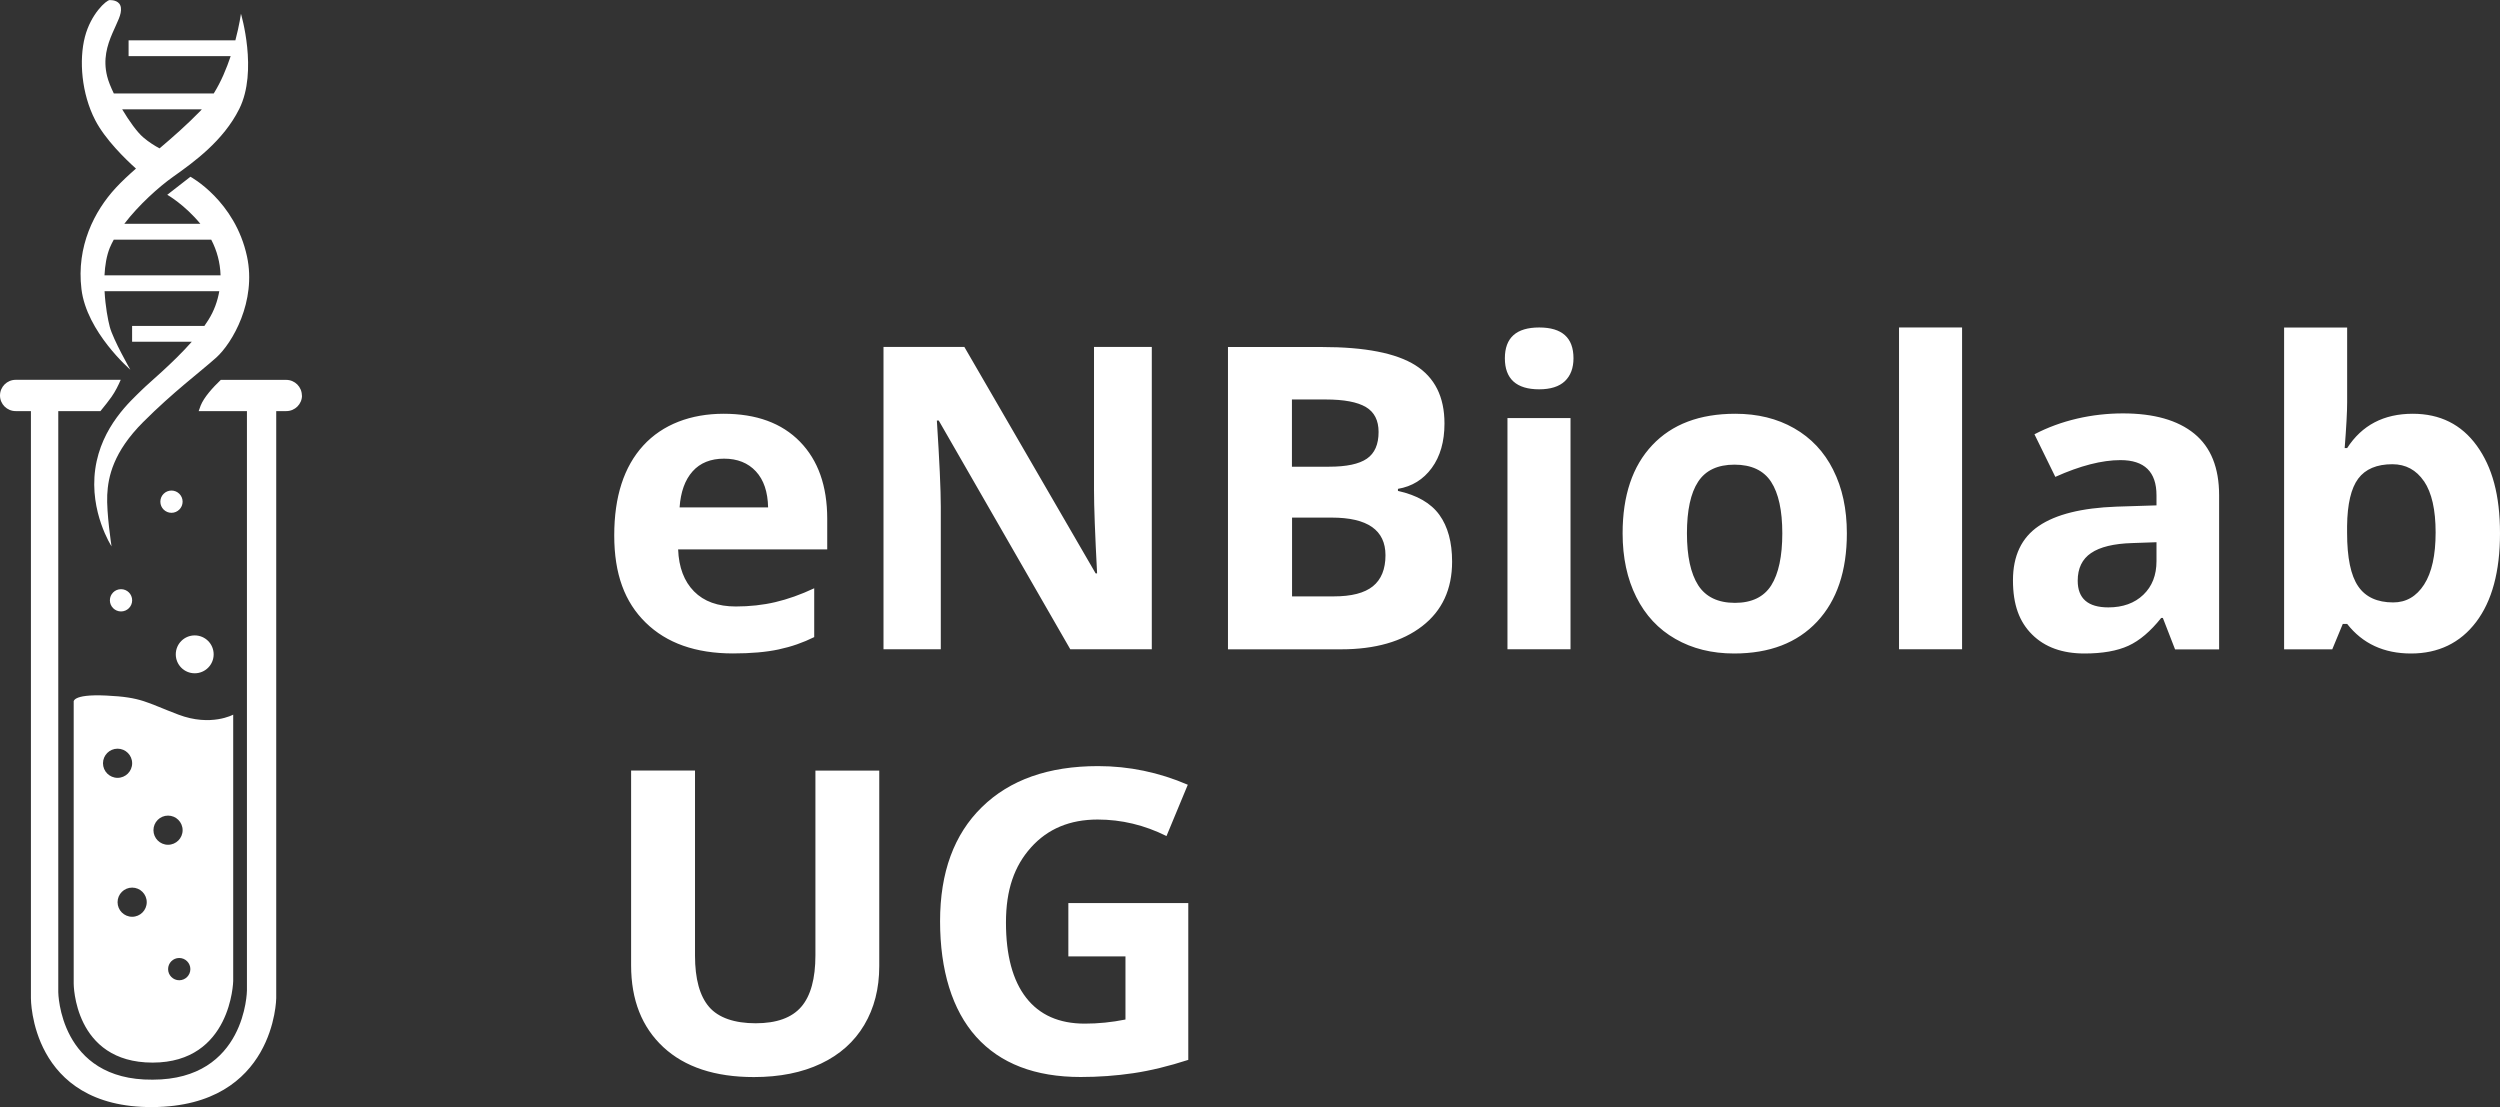
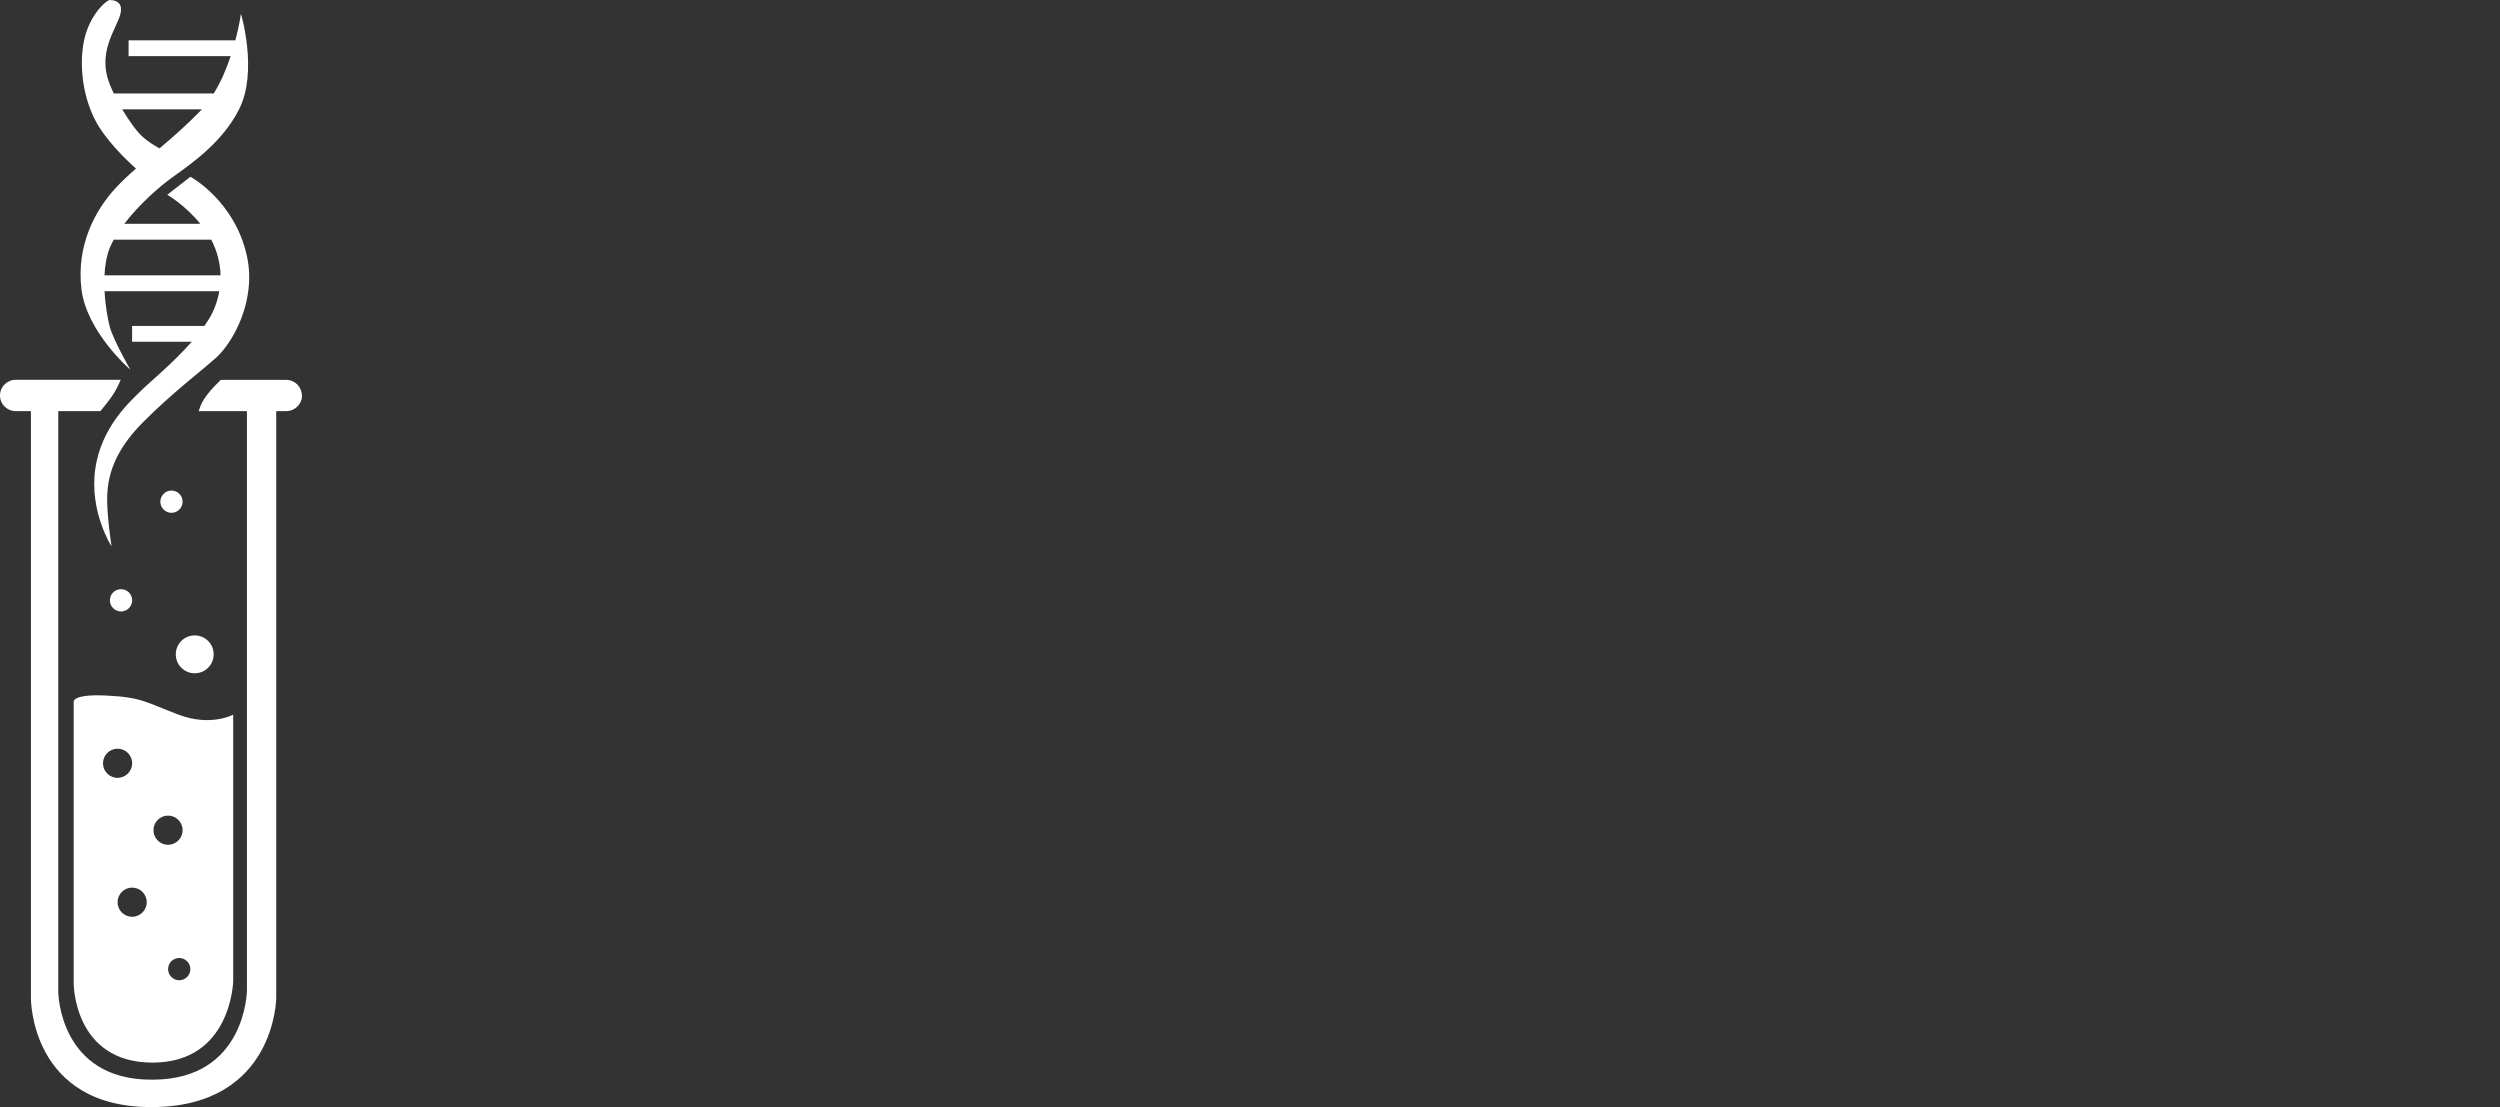
<svg xmlns="http://www.w3.org/2000/svg" id="uuid-f32bac01-38c1-412d-ab03-32c39246f2f7" viewBox="0 0 413.16 182.98">
  <rect x="0" y="0" width="413.16" height="182.98" fill="#333333" stroke="none" />
-   <path d="M134.76,127.34v30.52c0,3.87-.78,6.72-2.34,8.53-1.56,1.81-4.07,2.72-7.54,2.72s-6.14-.9-7.69-2.7c-1.55-1.8-2.33-4.63-2.33-8.48v-30.59h-10.56v32.2c0,5.72,1.78,10.22,5.33,13.52,3.55,3.29,8.54,4.94,14.97,4.94,4.26,0,7.95-.74,11.07-2.22,3.12-1.48,5.51-3.61,7.16-6.39,1.65-2.78,2.48-6.02,2.48-9.71v-32.33h-10.56ZM176.53,158.06h9.47v10.43c-2.28.46-4.52.68-6.73.68-4.24,0-7.47-1.43-9.69-4.29-2.22-2.86-3.33-7-3.33-12.42s1.38-9.33,4.14-12.41c2.76-3.08,6.43-4.61,11.01-4.61,3.94,0,7.74.91,11.38,2.73l3.52-8.48c-4.76-2.05-9.71-3.08-14.83-3.08-8.18,0-14.58,2.26-19.19,6.77-4.62,4.51-6.92,10.8-6.92,18.87s1.99,14.66,5.96,19.09c3.98,4.43,9.74,6.65,17.28,6.65,2.96,0,5.86-.21,8.7-.63,2.84-.42,5.86-1.16,9.08-2.2v-25.91h-19.82v8.82h0Z" style="fill:#fff;" />
-   <path d="M124.92,77.9c1.3,1.4,1.97,3.39,2.02,5.96h-14.63c.18-2.58.9-4.56,2.15-5.96,1.25-1.4,2.99-2.1,5.2-2.1s3.96.7,5.26,2.1h0ZM128.71,107.32c2.07-.44,4.02-1.12,5.85-2.03v-8.07c-2.23,1.05-4.38,1.81-6.43,2.29-2.05.48-4.23.72-6.53.72-2.96,0-5.26-.83-6.9-2.49-1.64-1.66-2.52-3.98-2.63-6.94h24.64v-5.06c0-5.42-1.5-9.67-4.51-12.75-3.01-3.08-7.21-4.61-12.61-4.61s-10.08,1.75-13.28,5.25c-3.2,3.5-4.8,8.45-4.8,14.85s1.73,11.03,5.2,14.42c3.46,3.39,8.27,5.09,14.42,5.09,2.99,0,5.51-.22,7.59-.67h0ZM190.34,57.34h-9.54v23.65c0,2.69.17,7.28.51,13.77h-.24l-21.7-37.43h-13.36v49.97h9.47v-23.51c0-2.85-.22-7.61-.65-14.29h.31l21.74,37.8h13.47v-49.97h0ZM202.92,107.31h18.7c5.65,0,10.12-1.28,13.42-3.83s4.94-6.11,4.94-10.66c0-3.21-.7-5.79-2.1-7.73-1.4-1.94-3.69-3.26-6.85-3.96v-.34c2.32-.39,4.19-1.54,5.59-3.45,1.4-1.92,2.1-4.36,2.1-7.35,0-4.4-1.6-7.6-4.8-9.62-3.2-2.02-8.35-3.02-15.43-3.02h-15.55v49.97h0ZM213.51,66.02h5.57c3.03,0,5.25.42,6.65,1.25,1.4.83,2.1,2.2,2.1,4.12,0,2.05-.64,3.52-1.93,4.41-1.29.89-3.37,1.33-6.24,1.33h-6.15v-11.11h0ZM220.08,85.54c5.92,0,8.89,2.07,8.89,6.22,0,2.3-.7,4.01-2.08,5.13-1.39,1.12-3.54,1.67-6.46,1.67h-6.9v-13.02h6.56ZM254.36,64.34c1.89,0,3.31-.45,4.26-1.35.94-.9,1.42-2.16,1.42-3.78,0-3.4-1.89-5.09-5.67-5.09s-5.67,1.7-5.67,5.09,1.89,5.13,5.67,5.13h0ZM259.55,69.09h-10.42v38.21h10.42v-38.21h0ZM280.64,79.61c1.23-1.88,3.23-2.82,6.01-2.82s4.82.95,6.05,2.84c1.23,1.89,1.85,4.73,1.85,8.51s-.61,6.67-1.83,8.6c-1.22,1.92-3.22,2.89-6,2.89s-4.82-.97-6.07-2.91c-1.24-1.94-1.86-4.8-1.86-8.58s.61-6.65,1.85-8.53h0ZM302.96,77.64c-1.5-2.99-3.66-5.27-6.46-6.87s-6.04-2.39-9.71-2.39c-5.9,0-10.48,1.73-13.74,5.2-3.26,3.46-4.89,8.32-4.89,14.56,0,4.01.75,7.52,2.26,10.53,1.5,3.01,3.66,5.32,6.46,6.92,2.8,1.61,6.04,2.41,9.71,2.41,5.86,0,10.42-1.76,13.71-5.26,3.28-3.51,4.92-8.37,4.92-14.6,0-4.01-.75-7.51-2.26-10.49h0ZM324.26,54.12h-10.42v53.18h10.42v-53.18h0ZM366.74,107.31v-25.46c0-4.56-1.37-7.95-4.1-10.18-2.73-2.23-6.67-3.35-11.79-3.35s-10.23,1.15-14.63,3.45l3.45,7.04c4.12-1.85,7.71-2.77,10.77-2.77,3.96,0,5.95,1.94,5.95,5.81v1.67l-6.63.21c-5.72.21-10,1.27-12.83,3.2-2.84,1.93-4.26,4.92-4.26,8.97s1.05,6.86,3.16,8.96c2.11,2.1,5,3.14,8.66,3.14,2.98,0,5.41-.43,7.26-1.28,1.86-.85,3.66-2.39,5.42-4.6h.27l2.02,5.2h7.28ZM356.39,92.75c0,2.3-.72,4.15-2.17,5.54-1.45,1.39-3.38,2.09-5.79,2.09-3.37,0-5.06-1.47-5.06-4.41,0-2.05.74-3.58,2.22-4.58,1.48-1,3.74-1.55,6.77-1.64l4.03-.14v3.14h0ZM387.9,74.05h-.41c.27-3.46.41-5.98.41-7.55v-12.37h-10.42v53.18h7.96l1.74-4.2h.72c2.55,3.26,6.07,4.89,10.56,4.89s8.12-1.73,10.75-5.2c2.63-3.46,3.95-8.35,3.95-14.66s-1.28-10.95-3.83-14.48c-2.55-3.52-6.08-5.28-10.59-5.28-4.79,0-8.4,1.89-10.84,5.67h0ZM400.61,79.54c1.27,1.88,1.91,4.7,1.91,8.46s-.63,6.62-1.9,8.6c-1.27,1.97-2.97,2.96-5.11,2.96-2.64,0-4.58-.89-5.79-2.67-1.22-1.78-1.83-4.72-1.83-8.82v-1.13c.04-3.64.66-6.26,1.84-7.84,1.18-1.58,3.07-2.38,5.64-2.38,2.21,0,3.95.94,5.23,2.82h0Z" style="fill:#fff;" />
  <path d="M49.89,65.37c0-1.43-1.16-2.59-2.59-2.59h-10.81c-1.33,1.27-2.77,2.86-3.33,4.25-.13.32-.23.62-.33.92h7.98v95.74s-.14,14.74-15.59,14.74c-15.45.14-15.59-14.46-15.59-14.46v-96.03h6.97c.71-.87,1.38-1.71,1.82-2.34.63-.89,1.15-1.94,1.53-2.83H2.59c-1.43,0-2.59,1.16-2.59,2.59s1.16,2.58,2.59,2.58h2.52v97.02s-.14,18.14,20.13,18c20.27-.14,20.41-18,20.41-18v-97.02h1.67c1.43,0,2.59-1.16,2.59-2.58h0ZM20,101.05c1.02,0,1.84-.82,1.84-1.84s-.82-1.84-1.84-1.84-1.84.82-1.84,1.84.83,1.84,1.84,1.84h0ZM38.55,118.1s-3.69,2.04-9.07,0c-5.39-2.04-6.02-2.87-11.91-3.15-5.89-.28-5.39,1.11-5.39,1.11v46.51s0,13.04,13.04,13.04,13.32-13.47,13.32-13.47v-44.04h0ZM21.84,126.14c0,1.33-1.08,2.41-2.41,2.41s-2.41-1.08-2.41-2.41,1.08-2.41,2.41-2.41,2.41,1.08,2.41,2.41h0ZM24.25,149.1c0,1.33-1.08,2.41-2.41,2.41s-2.41-1.08-2.41-2.41,1.08-2.41,2.41-2.41,2.41,1.08,2.41,2.41h0ZM30.18,137.2c0,1.33-1.08,2.41-2.41,2.41s-2.41-1.08-2.41-2.41,1.08-2.41,2.41-2.41,2.41,1.08,2.41,2.41h0ZM31.46,160.16c0,1.02-.83,1.84-1.84,1.84s-1.84-.82-1.84-1.84.82-1.84,1.84-1.84,1.84.83,1.84,1.84h0ZM30.18,82.91c0-1.02-.83-1.84-1.84-1.84s-1.84.82-1.84,1.84.83,1.84,1.84,1.84,1.84-.83,1.84-1.84h0ZM32.18,105.01c-1.73,0-3.13,1.4-3.13,3.13s1.4,3.13,3.13,3.13,3.13-1.4,3.13-3.13-1.4-3.13-3.13-3.13h0ZM33.13,36.99h-12.59c2.38-3.11,5.71-6.11,8.09-7.79,3.4-2.41,8.28-5.92,10.91-11.2,3.12-6.24.28-15.73.28-15.73,0,0-.25,1.85-.92,4.39h-17.65v2.62h16.87c-.68,2.03-1.58,4.22-2.8,6.17h-16.51c-.51-1.06-.91-2.05-1.1-2.83-.71-2.83,0-5.1.85-7.09.85-1.98,1.56-3.12,1.42-4.25-.14-1.13-1.28-1.27-1.84-1.27s-3.12,2.27-4.11,6.09c-.99,3.83-.57,9.36,1.7,13.75,1.65,3.2,5.02,6.47,6.74,8.01-1.22,1.07-2.35,2.12-3.34,3.19-3.54,3.83-6.52,9.64-5.67,16.73.85,7.09,8.08,13.32,8.08,13.32,0,0-2.84-4.96-3.4-7.09-.29-1.09-.73-3.36-.86-5.89h18.96c-.28,1.61-.84,3.22-1.8,4.75-.21.33-.43.66-.66.99h-11.95v2.62h9.86c-3.16,3.59-7.02,6.73-8.3,8.01-1.7,1.7-6.66,5.95-7.65,13.04-.99,7.09,2.69,12.76,2.69,12.76,0,0-.85-5.53-.71-8.5.14-2.98.99-7.09,5.95-12.05,4.96-4.96,9.35-8.22,12.05-10.63,2.69-2.41,6.69-9.33,5.1-16.72-1.98-9.21-9.35-13.18-9.35-13.18l-3.83,2.98s2.86,1.62,5.49,4.82h0ZM20.21,18.07h13.14c-.07.07-.12.15-.19.22-2.32,2.38-4.62,4.39-6.79,6.23-.74-.39-1.73-.99-2.71-1.83-.99-.85-2.3-2.66-3.46-4.61h0ZM34.91,39.61c.93,1.77,1.48,3.79,1.54,5.89h-19.18c.08-1.61.33-3.19.87-4.54.18-.44.41-.89.66-1.35h16.11Z" style="fill:#fff;" />
</svg>